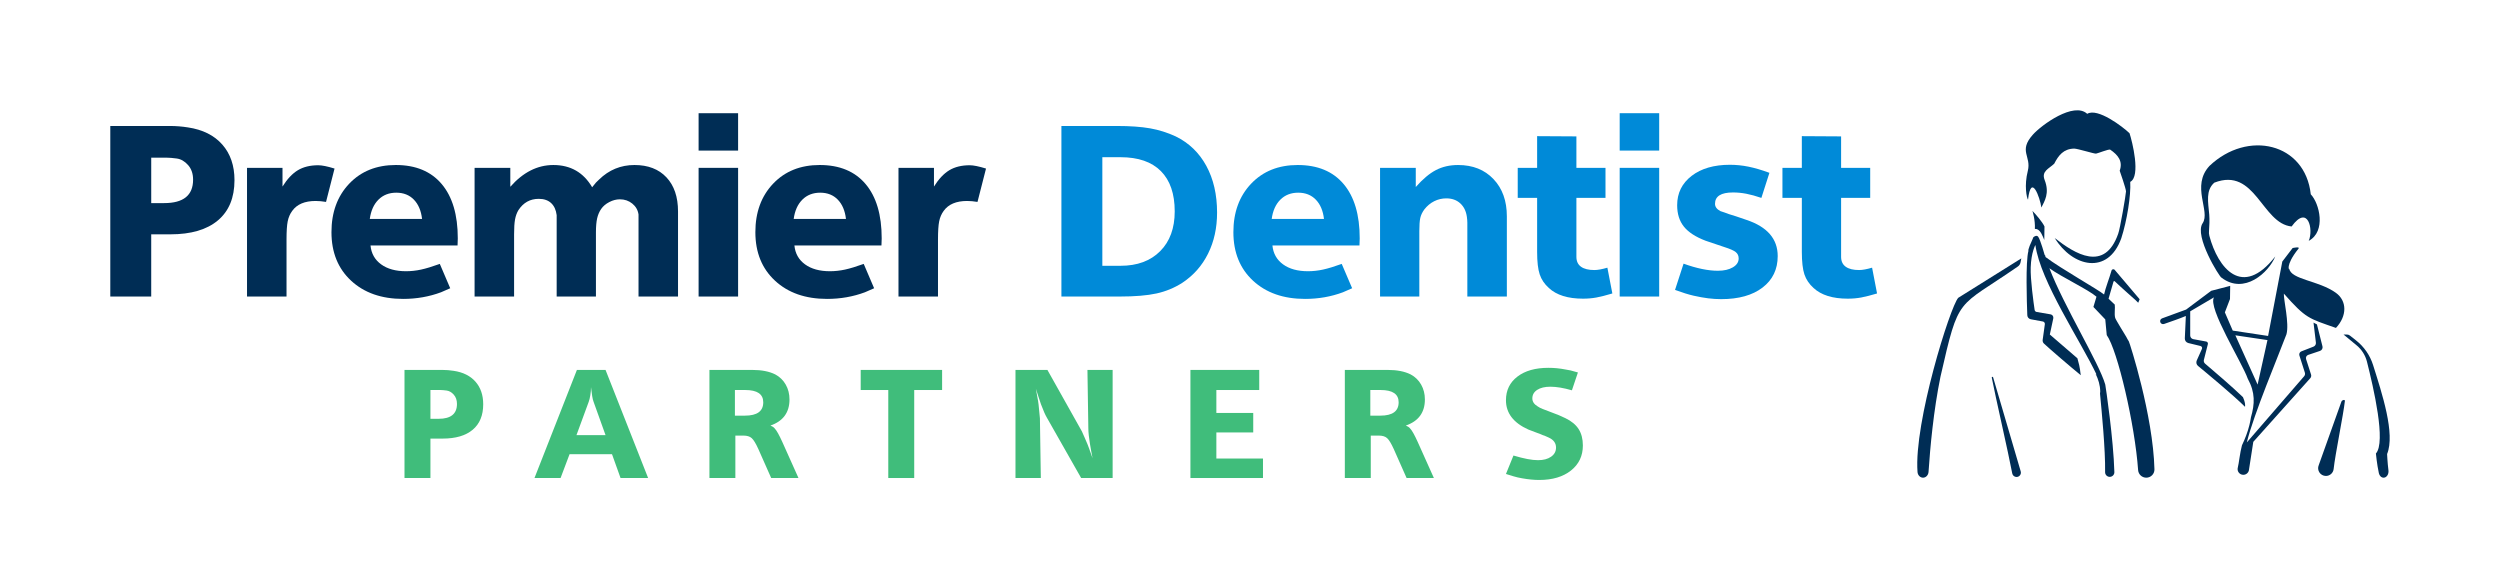
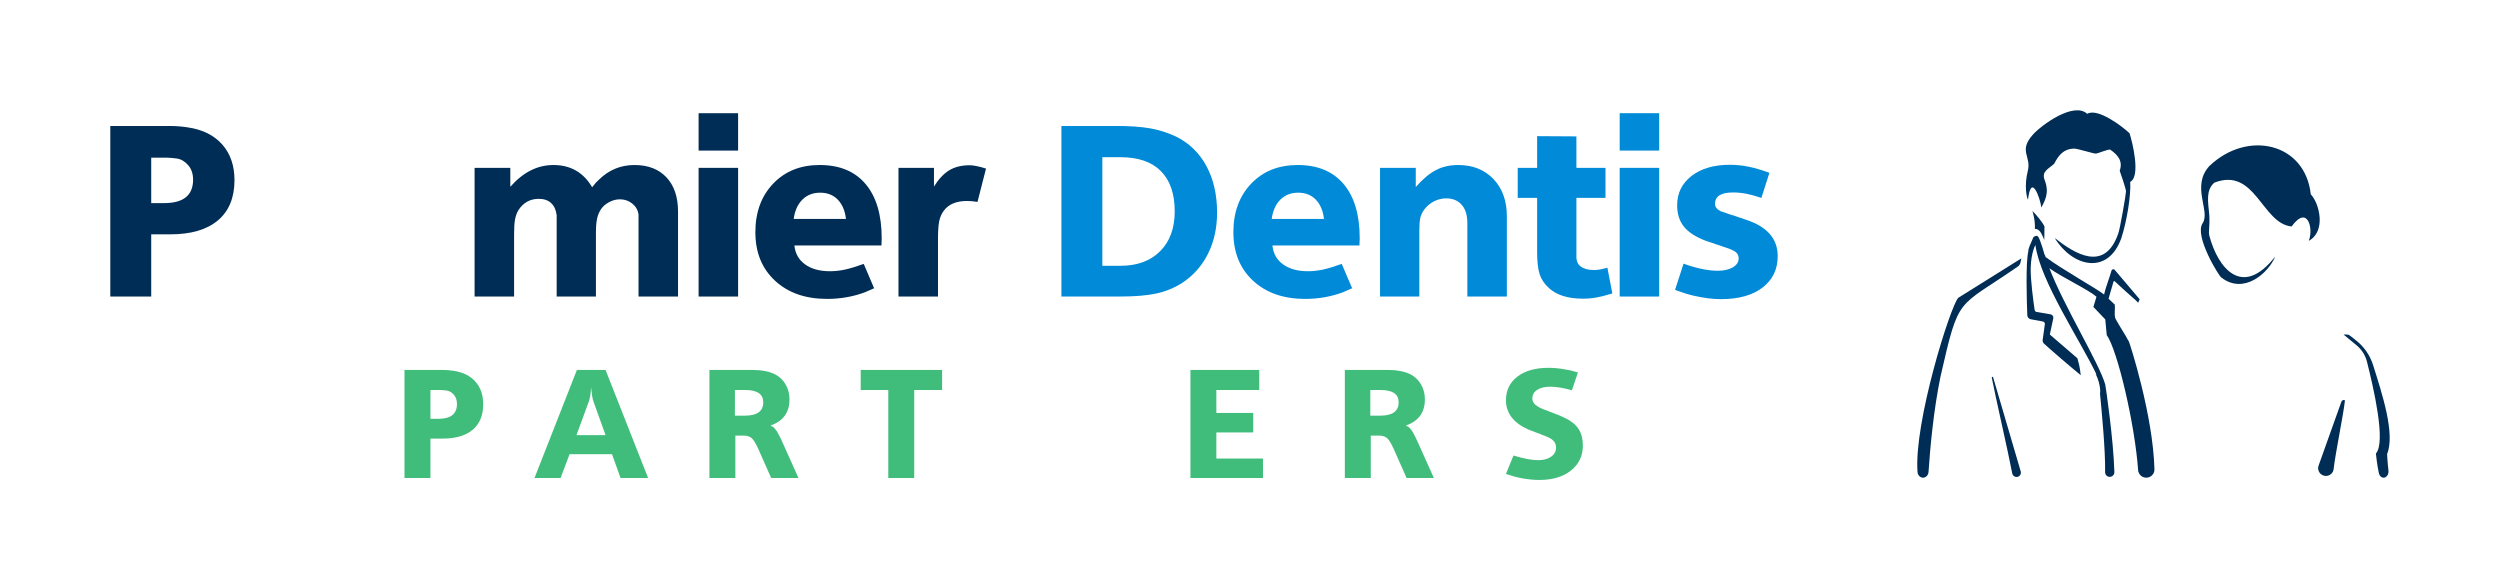
<svg xmlns="http://www.w3.org/2000/svg" width="340px" height="80px" viewBox="0 0 340 80" version="1.1">
  <title>Group 2</title>
  <g id="Page-1" stroke="none" stroke-width="1" fill="none" fill-rule="evenodd">
    <g id="Group-2" fill-rule="nonzero">
      <rect id="Rectangle" fill-opacity="0" fill="#5C2525" x="0" y="0" width="340" height="80" />
      <g id="premier-rgb" transform="translate(15, 15)">
        <path d="M287.116,22.755 C290.206,25.129 293.549,22.068 294.436,19.88 C289.939,25.64 286.643,21.457 285.474,17.078 C285.414,16.855 285.402,16.627 285.424,16.398 C285.482,15.789 285.514,14.826 285.458,14.194 C285.302,12.442 284.961,10.9 286.141,9.844 C291.745,7.667 292.601,15.408 296.659,15.801 C298.878,12.739 299.666,16.219 298.986,17.756 C301.388,16.468 300.445,12.656 299.265,11.426 C298.505,4.422 290.676,2.636 285.488,7.564 C282.934,10.321 285.664,13.726 284.556,15.361 C283.373,17.106 286.877,22.71 287.116,22.755 Z" id="Path" fill="#002D55" />
        <path d="M302.375,48.783 C302.582,46.822 303.698,41.429 303.904,39.537 C303.931,39.294 303.533,39.384 303.437,39.608 L300.351,48.254 C300.052,48.952 300.565,49.728 301.323,49.728 L301.323,49.728 C301.865,49.728 302.318,49.321 302.375,48.783 Z" id="Path" fill="#002D55" />
        <path d="M307.738,34.643 C307.321,33.321 306.515,32.158 305.427,31.299 L304.59,30.638 C304.47,30.543 304.32,30.491 304.167,30.493 L303.724,30.497 L305.508,31.974 C306.198,32.545 306.687,33.319 306.906,34.188 C307.807,37.766 309.52,45.132 308.123,46.675 C308.123,46.675 308.263,48.156 308.525,49.352 C308.606,49.718 308.871,49.966 309.168,49.966 L309.168,49.966 C309.582,49.966 309.895,49.492 309.829,48.97 C309.697,47.925 309.645,46.749 309.645,46.749 C310.775,43.992 308.951,38.498 307.738,34.643 Z" id="Path" fill="#002D55" />
-         <path d="M298.915,33.265 L300.521,32.723 C300.777,32.637 300.923,32.369 300.857,32.107 L300.104,29.122 L299.638,28.873 L299.962,31.6 C299.99,31.833 299.856,32.056 299.637,32.142 L297.986,32.786 C297.762,32.874 297.645,33.12 297.718,33.349 L298.462,35.678 C298.517,35.85 298.478,36.038 298.36,36.173 L290.569,45.169 C291.483,41.373 294.934,33.215 295.959,30.46 C296.362,28.984 295.563,25.789 295.603,24.931 C298.629,28.343 298.95,28.286 302.688,29.598 C304.221,27.962 304.205,25.918 302.676,24.821 C300.324,23.133 296.567,23.034 296.332,21.524 C296.383,21.851 295.704,21.177 297.589,18.825 C297.857,18.49 296.797,18.732 296.797,18.732 L295.394,20.568 L293.461,30.689 L288.653,29.962 C288.112,28.676 287.582,27.482 287.582,27.482 L288.279,25.664 L288.307,23.878 L285.72,24.55 L282.314,27.1 C281.91,27.222 280.45,27.807 279.049,28.296 C278.831,28.372 278.72,28.613 278.805,28.827 L278.805,28.827 C278.885,29.028 279.108,29.13 279.313,29.06 C280.397,28.685 281.479,28.31 282.275,27.972 L282.136,31.019 C282.122,31.318 282.322,31.584 282.613,31.654 L284.267,32.055 C284.441,32.097 284.535,32.287 284.462,32.451 L283.757,34.029 C283.642,34.285 283.711,34.585 283.928,34.764 C285.115,35.742 288.872,38.86 290.324,40.328 C290.365,40.065 290.333,39.66 290.045,39.015 C288.688,37.686 285.752,35.185 284.892,34.456 C284.743,34.33 284.681,34.131 284.729,33.942 L285.27,31.8 C285.311,31.639 285.206,31.478 285.043,31.448 L283.287,31.126 C283.044,31.082 282.868,30.87 282.868,30.623 L282.868,27.34 L286.103,25.438 C285.207,26.839 289.935,34.307 290.699,36.511 C291.73,38.387 291.652,39.935 291.13,41.746 C291.077,42.103 291.007,42.455 290.922,42.799 C290.689,43.746 290.334,44.673 289.907,45.56 C289.635,46.538 289.486,48.061 289.341,48.592 C289.205,49.087 289.577,49.574 290.09,49.574 L290.09,49.574 C290.449,49.574 290.761,49.329 290.846,48.981 L291.448,45.09 L299.209,36.421 C299.321,36.285 299.356,36.102 299.302,35.934 L298.626,33.835 C298.551,33.599 298.679,33.345 298.915,33.265 Z M289.009,30.603 L293.375,31.251 L292.035,37.303 L289.009,30.603 Z" id="Shape" fill="#002D55" />
        <path d="M259.248,49.87 L259.248,49.87 C259.649,49.87 259.935,49.48 259.814,49.098 L256.063,36.313 C256.027,36.199 255.858,36.242 255.88,36.358 C256.342,38.782 258.138,46.573 258.665,49.386 C258.718,49.667 258.963,49.87 259.248,49.87 Z" id="Path" fill="#002D55" />
        <path d="M274.615,3.118 C273.664,2.211 270.273,-0.374 268.86,0.481 C267.044,-1.205 262.657,1.979 261.461,3.324 C259.475,5.556 261.289,6.238 260.783,8.237 C260.27,10.263 260.632,11.897 260.81,12.162 C261.227,8.45 262.448,11.891 262.626,13.224 C263.053,12.356 263.778,11.287 263.071,9.479 C262.603,8.281 263.65,7.951 264.373,7.264 C264.957,6.128 265.631,5.246 267.079,5.208 C267.559,5.208 269.82,5.927 270.06,5.893 C270.3,5.859 271.738,5.277 271.978,5.345 C273.052,6.074 273.738,6.926 273.279,8.223 C273.279,8.223 274.136,10.655 274.136,11.032 C274.136,11.409 273.314,16.205 273.074,16.787 C271.24,22.048 267.204,19.541 264.442,17.37 C266.862,21.319 271.681,22.459 273.495,17.407 C274.277,14.987 274.817,11.577 274.713,9.733 C276.171,8.988 274.988,4.25 274.615,3.118 Z" id="Path" fill="#002D55" />
        <path d="M259.901,20.14 C257.781,21.476 253.473,24.147 251.319,25.504 C250.236,26.682 245.274,42.491 245.782,49.193 C245.816,49.634 246.146,49.965 246.532,49.965 L246.532,49.965 C246.925,49.965 247.252,49.622 247.282,49.172 C247.5,45.869 247.962,40.821 248.907,36.22 C251.468,25.032 251.061,27.045 259.432,21.242 C259.616,21.115 259.745,20.918 259.789,20.7 L259.901,20.14 Z" id="Path" fill="#002D55" />
        <path d="M-1.11868629e-14,25.329 L-1.11868629e-14,2.134 L8.14,2.134 C8.933,2.134 9.737,2.197 10.553,2.326 C12.568,2.626 14.129,3.404 15.233,4.66 C16.338,5.914 16.89,7.528 16.89,9.501 C16.89,11.882 16.139,13.706 14.638,14.971 C13.136,16.236 10.981,16.869 8.172,16.869 L5.566,16.869 L5.566,25.33 L-1.11868629e-14,25.33 L-1.11868629e-14,25.329 Z M5.567,6.445 L5.567,12.622 L7.326,12.622 C9.949,12.622 11.26,11.56 11.26,9.437 C11.26,8.622 11.031,7.957 10.572,7.442 C10.114,6.927 9.602,6.633 9.037,6.557 C8.471,6.482 8.029,6.445 7.709,6.445 L7.326,6.445 L5.567,6.445 L5.567,6.445 Z" id="Shape" fill="#002D55" />
-         <path d="M18.594,25.329 L18.594,7.828 L23.42,7.828 L23.42,10.37 C24.064,9.341 24.761,8.6 25.511,8.15 C26.262,7.7 27.184,7.474 28.278,7.474 C28.793,7.474 29.533,7.625 30.498,7.924 L29.34,12.461 C29.083,12.418 28.835,12.386 28.6,12.364 C28.364,12.343 28.139,12.332 27.924,12.332 C26.444,12.332 25.382,12.783 24.739,13.684 C24.439,14.091 24.235,14.563 24.128,15.099 C24.02,15.635 23.967,16.462 23.967,17.577 L23.967,25.33 L18.594,25.33 L18.594,25.329 Z" id="Path" fill="#002D55" />
-         <path d="M47.228,18.381 L35.388,18.381 C35.495,19.474 35.977,20.332 36.835,20.954 C37.693,21.577 38.819,21.887 40.214,21.887 C40.9,21.887 41.586,21.812 42.273,21.662 C42.959,21.513 43.806,21.254 44.814,20.89 L46.23,24.203 L44.975,24.75 C43.367,25.35 41.65,25.651 39.827,25.651 C36.889,25.651 34.53,24.826 32.75,23.174 C30.969,21.523 30.079,19.324 30.079,16.578 C30.079,13.876 30.884,11.677 32.492,9.983 C34.101,8.289 36.214,7.441 38.83,7.441 C41.532,7.441 43.613,8.305 45.072,10.031 C46.53,11.758 47.259,14.219 47.259,17.414 L47.228,18.381 Z M38.895,11.205 C37.909,11.205 37.099,11.522 36.467,12.155 C35.834,12.788 35.442,13.662 35.291,14.777 L42.401,14.777 C42.273,13.662 41.903,12.788 41.292,12.155 C40.68,11.522 39.881,11.205 38.895,11.205 Z" id="Shape" fill="#002D55" />
        <path d="M49.543,25.329 L49.543,7.828 L54.402,7.828 L54.402,10.402 C56.139,8.429 58.09,7.442 60.256,7.442 C62.594,7.442 64.353,8.451 65.533,10.466 C65.769,10.163 65.939,9.952 66.048,9.833 C66.155,9.713 66.294,9.577 66.466,9.426 C67.817,8.104 69.426,7.442 71.292,7.442 C73.137,7.442 74.584,8.001 75.635,9.118 C76.685,10.236 77.211,11.783 77.211,13.759 L77.211,25.329 L71.839,25.329 L71.839,15.364 L71.839,14.171 C71.752,13.569 71.469,13.075 70.992,12.688 C70.515,12.301 69.952,12.107 69.301,12.107 C68.823,12.107 68.346,12.231 67.869,12.478 C67.392,12.725 67.023,13.037 66.762,13.413 C66.502,13.79 66.318,14.22 66.209,14.703 C66.101,15.187 66.047,15.827 66.047,16.622 L66.047,25.329 L60.707,25.329 L60.707,15.421 L60.707,14.262 C60.62,13.554 60.37,13.008 59.958,12.622 C59.546,12.236 58.983,12.042 58.267,12.042 C57.095,12.042 56.173,12.557 55.501,13.586 C55.284,13.951 55.133,14.369 55.046,14.841 C54.958,15.313 54.916,15.989 54.916,16.868 L54.916,25.329 L49.543,25.329 L49.543,25.329 Z" id="Path" fill="#002D55" />
        <path d="M80.01,5.48 L80.01,0.397 L85.382,0.397 L85.382,5.48 L80.01,5.48 Z M80.01,25.329 L80.01,7.828 L85.382,7.828 L85.382,25.329 L80.01,25.329 Z" id="Shape" fill="#002D55" />
        <path d="M104.878,18.381 L93.039,18.381 C93.146,19.474 93.628,20.332 94.486,20.954 C95.344,21.577 96.47,21.887 97.864,21.887 C98.551,21.887 99.237,21.812 99.924,21.662 C100.61,21.513 101.457,21.254 102.465,20.89 L103.881,24.203 L102.626,24.75 C101.017,25.35 99.301,25.651 97.478,25.651 C94.54,25.651 92.181,24.826 90.401,23.174 C88.62,21.523 87.73,19.324 87.73,16.578 C87.73,13.876 88.534,11.677 90.143,9.983 C91.751,8.289 93.864,7.441 96.481,7.441 C99.183,7.441 101.263,8.305 102.722,10.031 C104.18,11.758 104.91,14.219 104.91,17.414 L104.878,18.381 Z M96.546,11.205 C95.559,11.205 94.75,11.522 94.117,12.155 C93.484,12.788 93.092,13.662 92.942,14.777 L100.052,14.777 C99.924,13.662 99.554,12.788 98.942,12.155 C98.331,11.522 97.532,11.205 96.546,11.205 Z" id="Shape" fill="#002D55" />
        <path d="M107.194,25.329 L107.194,7.828 L112.02,7.828 L112.02,10.37 C112.664,9.341 113.361,8.6 114.111,8.15 C114.862,7.7 115.784,7.474 116.878,7.474 C117.393,7.474 118.133,7.625 119.098,7.924 L117.94,12.461 C117.682,12.418 117.435,12.386 117.2,12.364 C116.964,12.343 116.739,12.332 116.524,12.332 C115.044,12.332 113.982,12.783 113.339,13.684 C113.039,14.091 112.835,14.563 112.728,15.099 C112.62,15.635 112.567,16.462 112.567,17.577 L112.567,25.33 L107.194,25.33 L107.194,25.329 Z" id="Path" fill="#002D55" />
        <path d="M129.352,25.329 L129.352,2.133 L136.88,2.133 C138.703,2.133 140.215,2.241 141.417,2.455 C142.617,2.669 143.776,3.034 144.891,3.549 C146.693,4.429 148.081,5.764 149.058,7.554 C150.033,9.346 150.522,11.463 150.522,13.908 C150.522,15.988 150.114,17.849 149.299,19.49 C148.484,21.131 147.315,22.456 145.792,23.463 C144.719,24.15 143.551,24.633 142.285,24.911 C141.02,25.19 139.347,25.329 137.267,25.329 L129.352,25.329 Z M134.918,6.38 L134.918,21.147 L137.266,21.147 L137.395,21.147 C139.668,21.147 141.464,20.485 142.784,19.159 C144.103,17.835 144.762,16.031 144.762,13.747 C144.762,11.357 144.135,9.531 142.88,8.27 C141.626,7.01 139.797,6.38 137.395,6.38 L134.918,6.38 Z" id="Shape" fill="#008AD8" />
        <path d="M169.888,18.38 L158.049,18.38 C158.156,19.474 158.639,20.332 159.497,20.954 C160.354,21.576 161.481,21.887 162.875,21.887 C163.561,21.887 164.247,21.812 164.934,21.661 C165.621,21.511 166.467,21.254 167.475,20.89 L168.891,24.203 L167.636,24.75 C166.028,25.35 164.311,25.651 162.489,25.651 C159.55,25.651 157.191,24.825 155.411,23.174 C153.63,21.522 152.74,19.324 152.74,16.578 C152.74,13.876 153.545,11.678 155.153,9.983 C156.762,8.289 158.875,7.442 161.492,7.442 C164.194,7.442 166.274,8.305 167.733,10.032 C169.191,11.758 169.92,14.219 169.92,17.415 L169.888,18.38 Z M161.556,11.205 C160.569,11.205 159.76,11.522 159.127,12.155 C158.494,12.787 158.102,13.661 157.952,14.777 L165.062,14.777 C164.934,13.661 164.564,12.787 163.952,12.155 C163.341,11.522 162.542,11.205 161.556,11.205 Z" id="Shape" fill="#008AD8" />
        <path d="M172.687,25.329 L172.687,7.828 L177.545,7.828 L177.545,10.433 C178.488,9.361 179.4,8.595 180.28,8.134 C181.159,7.673 182.167,7.442 183.303,7.442 C185.299,7.442 186.902,8.08 188.113,9.356 C189.326,10.632 189.932,12.321 189.932,14.422 L189.932,25.329 L184.558,25.329 L184.558,15.934 L184.558,15.292 C184.558,15.055 184.537,14.787 184.494,14.487 C184.387,13.714 184.086,13.104 183.593,12.653 C183.099,12.203 182.467,11.978 181.695,11.978 C181.116,11.978 180.569,12.106 180.054,12.364 C179.54,12.621 179.089,12.997 178.704,13.49 C178.424,13.876 178.242,14.261 178.157,14.648 C178.071,15.034 178.028,15.635 178.028,16.45 L178.028,25.329 L172.687,25.329 L172.687,25.329 Z" id="Path" fill="#008AD8" />
        <path d="M191.411,11.914 L191.411,7.828 L194.049,7.828 L194.049,3.517 L199.39,3.549 L199.39,7.828 L203.347,7.828 L203.347,11.914 L199.39,11.914 L199.39,18.573 L199.39,19.924 C199.39,20.525 199.599,20.975 200.017,21.275 C200.435,21.576 201.041,21.726 201.834,21.726 C202.285,21.726 202.875,21.619 203.604,21.404 L204.28,24.911 C203.422,25.168 202.703,25.35 202.124,25.459 C201.546,25.565 200.934,25.619 200.29,25.619 C198.239,25.619 196.693,25.136 195.648,24.171 C195.051,23.635 194.635,23.018 194.401,22.321 C194.167,21.624 194.049,20.599 194.049,19.249 L194.049,11.914 L191.411,11.914 Z" id="Path" fill="#008AD8" />
        <path d="M205.277,5.479 L205.277,0.395 L210.65,0.395 L210.65,5.479 L205.277,5.479 Z M205.277,25.329 L205.277,7.828 L210.65,7.828 L210.65,25.329 L205.277,25.329 Z" id="Shape" fill="#008AD8" />
        <path d="M212.805,24.428 L213.964,20.857 C215.744,21.5 217.298,21.822 218.628,21.822 C219.465,21.822 220.145,21.667 220.671,21.356 C221.196,21.045 221.459,20.643 221.459,20.15 C221.459,19.785 221.325,19.496 221.057,19.282 C220.789,19.067 220.279,18.842 219.529,18.606 L216.955,17.737 C215.604,17.222 214.623,16.585 214.011,15.823 C213.4,15.062 213.094,14.091 213.094,12.912 C213.094,11.261 213.748,9.931 215.057,8.922 C216.365,7.914 218.102,7.41 220.268,7.41 C221.106,7.41 221.947,7.496 222.794,7.667 C223.641,7.84 224.59,8.117 225.641,8.504 L224.548,11.914 C223.796,11.657 223.116,11.469 222.505,11.351 C221.893,11.233 221.287,11.174 220.687,11.174 C219.057,11.174 218.242,11.689 218.242,12.718 C218.242,13.126 218.488,13.458 218.982,13.715 L219.561,13.908 L220.076,14.101 L221.105,14.422 L222.52,14.905 C225.352,15.849 226.768,17.489 226.768,19.828 C226.768,21.629 226.081,23.056 224.708,24.107 C223.336,25.158 221.459,25.683 219.078,25.683 C218.5,25.683 217.91,25.646 217.31,25.571 C216.709,25.495 216.055,25.378 215.347,25.217 C214.638,25.056 213.791,24.793 212.805,24.428 Z" id="Path" fill="#008AD8" />
-         <path d="M227.412,11.914 L227.412,7.828 L230.049,7.828 L230.049,3.517 L235.39,3.549 L235.39,7.828 L239.347,7.828 L239.347,11.914 L235.39,11.914 L235.39,18.573 L235.39,19.924 C235.39,20.525 235.599,20.975 236.017,21.275 C236.436,21.576 237.041,21.726 237.835,21.726 C238.285,21.726 238.875,21.619 239.604,21.404 L240.28,24.911 C239.422,25.168 238.704,25.35 238.125,25.459 C237.546,25.565 236.935,25.619 236.291,25.619 C234.24,25.619 232.693,25.136 231.648,24.171 C231.052,23.635 230.635,23.018 230.401,22.321 C230.167,21.624 230.05,20.599 230.05,19.249 L230.05,11.914 L227.412,11.914 Z" id="Path" fill="#008AD8" />
        <g id="Group" transform="translate(40.012, 35.024)" fill="#40BD7B">
          <path d="M3.527,6.933 L3.527,3.018 L4.642,3.018 L4.885,3.018 C5.089,3.018 5.369,3.042 5.727,3.089 C6.085,3.137 6.41,3.324 6.7,3.65 C6.99,3.976 7.136,4.398 7.136,4.914 C7.136,6.259 6.304,6.933 4.642,6.933 L3.527,6.933 M5.158,0.286 L7.45790857e-15,0.286 L7.45790857e-15,14.986 L3.527,14.986 L3.527,9.624 L5.178,9.624 C6.959,9.624 8.325,9.223 9.276,8.42 C10.228,7.619 10.704,6.463 10.704,4.954 C10.704,3.704 10.353,2.681 9.654,1.886 C8.954,1.091 7.965,0.598 6.687,0.408 C6.171,0.326 5.661,0.286 5.158,0.286" id="Shape" />
          <path d="M23.387,9.155 L25.058,4.608 C25.14,4.391 25.212,4.095 25.272,3.721 C25.333,3.348 25.364,2.984 25.364,2.63 C25.418,3.133 25.473,3.545 25.527,3.864 C25.581,4.184 25.642,4.432 25.711,4.609 L27.342,9.155 L23.387,9.155 M27.342,0.286 L23.448,0.286 L17.678,14.986 L21.226,14.986 L22.449,11.744 L28.22,11.744 L29.382,14.986 L33.133,14.986 L27.342,0.286" id="Shape" />
          <path d="M44.936,6.504 L44.936,3.018 L46.343,3.018 C47.974,3.018 48.79,3.575 48.79,4.689 C48.79,5.899 47.961,6.503 46.303,6.503 L44.936,6.503 M47.302,0.286 L41.471,0.286 L41.471,14.986 L44.997,14.986 L44.997,9.216 L46.098,9.216 C46.587,9.216 46.962,9.331 47.22,9.562 C47.478,9.793 47.777,10.282 48.117,11.031 L49.87,14.986 L53.581,14.986 L51.379,10.073 C51.176,9.624 50.985,9.24 50.809,8.92 C50.631,8.6 50.476,8.373 50.34,8.237 C50.258,8.115 50.068,7.986 49.769,7.85 C51.495,7.252 52.359,6.069 52.359,4.302 C52.359,3.554 52.188,2.882 51.849,2.283 C51.508,1.685 51.033,1.223 50.421,0.896 C49.605,0.489 48.565,0.286 47.302,0.286" id="Shape" />
          <polyline id="Path" points="73.115 0.286 62.043 0.286 62.043 3.018 65.795 3.018 65.795 14.986 69.322 14.986 69.322 3.018 73.115 3.018 73.115 0.286" />
-           <path d="M96.306,0.286 L92.88,0.286 L93.003,8.258 C93.003,8.517 93.024,8.829 93.064,9.196 C93.105,9.562 93.156,9.933 93.216,10.307 C93.278,10.681 93.332,11 93.38,11.265 C93.428,11.53 93.492,11.873 93.574,12.295 C93.424,11.832 93.274,11.407 93.125,11.02 C92.975,10.633 92.894,10.419 92.881,10.378 C92.758,10.092 92.636,9.808 92.514,9.522 C92.323,9.06 92.194,8.767 92.126,8.645 L87.436,0.286 L83.094,0.286 L83.094,14.986 L86.54,14.986 L86.417,6.871 L86.234,4.995 C86.206,4.723 86.152,4.384 86.07,3.976 C86.043,3.772 85.975,3.392 85.866,2.834 C85.934,3.051 86.043,3.391 86.193,3.853 C86.342,4.315 86.465,4.682 86.56,4.954 C86.736,5.416 86.882,5.78 86.998,6.045 C87.113,6.31 87.226,6.537 87.335,6.728 L92.024,14.986 L96.306,14.986 L96.306,0.286" id="Path" />
          <polyline id="Path" points="116.244 0.286 106.886 0.286 106.886 14.986 116.754 14.986 116.754 12.336 110.413 12.336 110.413 8.788 115.428 8.788 115.428 6.137 110.413 6.137 110.413 3.018 116.244 3.018 116.244 0.286" />
          <path d="M131.351,6.504 L131.351,3.018 L132.757,3.018 C134.389,3.018 135.204,3.575 135.204,4.689 C135.204,5.899 134.375,6.503 132.717,6.503 L131.351,6.503 M133.716,0.286 L127.885,0.286 L127.885,14.986 L131.412,14.986 L131.412,9.216 L132.513,9.216 C133.002,9.216 133.376,9.331 133.635,9.562 C133.893,9.793 134.192,10.282 134.532,11.031 L136.285,14.986 L139.996,14.986 L137.793,10.073 C137.59,9.624 137.399,9.24 137.223,8.92 C137.046,8.6 136.89,8.373 136.754,8.237 C136.673,8.115 136.482,7.986 136.183,7.85 C137.909,7.252 138.773,6.069 138.773,4.302 C138.773,3.554 138.602,2.882 138.263,2.283 C137.923,1.685 137.447,1.223 136.835,0.896 C136.02,0.489 134.98,0.286 133.716,0.286" id="Shape" />
          <path d="M155.568,0 C153.801,0 152.397,0.397 151.358,1.193 C150.317,1.987 149.798,3.059 149.798,4.404 C149.798,6.158 150.817,7.49 152.856,8.399 L153.876,8.787 C154.039,8.842 154.257,8.923 154.528,9.032 C154.691,9.1 154.787,9.141 154.814,9.155 L155.058,9.236 L155.608,9.481 C156.274,9.78 156.608,10.235 156.608,10.847 C156.608,11.364 156.384,11.778 155.935,12.09 C155.487,12.404 154.895,12.56 154.161,12.56 C153.74,12.56 153.261,12.509 152.724,12.406 C152.187,12.305 151.551,12.145 150.817,11.928 L149.798,14.436 C150.057,14.517 150.385,14.619 150.781,14.741 C151.177,14.863 151.586,14.958 152.008,15.027 C152.841,15.176 153.612,15.251 154.322,15.251 C156.123,15.251 157.563,14.822 158.641,13.966 C159.719,13.11 160.258,11.975 160.258,10.561 C160.258,9.678 160.067,8.937 159.687,8.339 C159.306,7.741 158.708,7.245 157.892,6.851 C157.349,6.579 156.696,6.307 155.935,6.034 C155.473,5.858 155.099,5.716 154.814,5.606 C154.528,5.497 154.29,5.376 154.1,5.24 C153.624,4.954 153.386,4.594 153.386,4.159 C153.386,3.669 153.607,3.282 154.049,2.997 C154.49,2.711 155.086,2.569 155.833,2.569 C156.662,2.569 157.641,2.732 158.769,3.058 L159.585,0.631 C159.096,0.482 158.766,0.39 158.596,0.356 C158.426,0.322 158.184,0.278 157.871,0.224 C157.124,0.076 156.355,0 155.568,0" id="Path" />
        </g>
        <g id="Group" transform="translate(260.614, 13.687)" fill="#002D55">
          <path d="M1.13,2.444 C1.388,2.42 1.737,2.564 2.015,3.082 C2.161,3.354 2.294,3.662 2.409,3.954 L2.436,2.114 C2.16,1.517 1.265,0.464 0.798,3.72895429e-15 C0.797,3.72895429e-15 1.193,1.188 1.13,2.444 Z" id="Path" />
          <path d="M13.91,17.745 C13.78,17.547 13.667,17.338 13.559,17.126 C13.443,16.917 12.054,14.697 12.046,14.527 C11.906,13.989 12.069,13.207 11.992,12.736 L11.149,11.939 L11.735,9.914 L11.814,9.637 C11.814,9.637 11.867,9.448 12.001,9.577 C12.759,10.311 14.812,12.12 14.812,12.12 L15.183,12.489 L15.378,12.01 L11.988,8.018 C11.856,7.863 11.607,7.917 11.552,8.113 C11.267,9.125 10.716,10.51 10.54,11.365 C9.746,10.698 4.633,7.831 2.583,6.271 C2.555,6.176 2.538,6.091 2.512,5.998 C2.487,6.012 2.469,6.022 2.469,6.022 C2.469,6.022 1.877,3.89 1.581,3.516 C1.407,3.295 1.163,3.385 0.92,3.575 C0.889,3.662 0.857,3.749 0.818,3.833 C0.084,5.413 0.254,5.432 0.254,5.432 C-0.148,6.865 0.031,12.455 0.099,14.186 C0.11,14.46 0.309,14.686 0.578,14.735 L2.217,15.038 C2.392,15.07 2.509,15.233 2.485,15.409 L2.189,17.535 C2.162,17.723 2.227,17.912 2.366,18.041 C3.156,18.779 5.892,21.138 7.376,22.343 C7.262,21.82 7.35,21.534 6.914,20.041 C5.315,18.674 3.163,16.807 3.163,16.807 L3.634,14.611 C3.688,14.356 3.52,14.107 3.263,14.064 L1.368,13.74 C1.227,13.716 1.118,13.606 1.096,13.464 C0.96,12.555 0.5,9.248 0.563,7.676 C0.627,5.647 1.197,4.632 1.197,4.632 C1.879,9.604 7.373,17.715 9.524,22.275 C9.483,22.238 9.438,22.198 9.396,22.159 C9.757,22.91 10.008,23.702 10.017,24.562 C10.018,24.658 10.007,24.751 9.988,24.84 C10.211,27.228 10.731,32.457 10.68,35.521 C10.674,35.875 10.956,36.166 11.31,36.166 C11.662,36.166 11.949,35.877 11.94,35.524 C11.825,31.124 10.774,23.953 10.702,23.615 C9.861,20.67 5.083,12.956 3.104,7.794 C4.778,9.004 8.432,10.719 9.507,11.666 L9.09,13.058 L10.702,14.752 L10.902,16.882 C12.379,18.957 14.737,29.076 15.169,35.241 C15.21,35.825 15.691,36.278 16.277,36.278 C16.903,36.278 17.406,35.764 17.391,35.138 C17.206,27.776 14.024,17.946 13.91,17.745 Z" id="Path" />
        </g>
      </g>
    </g>
  </g>
</svg>